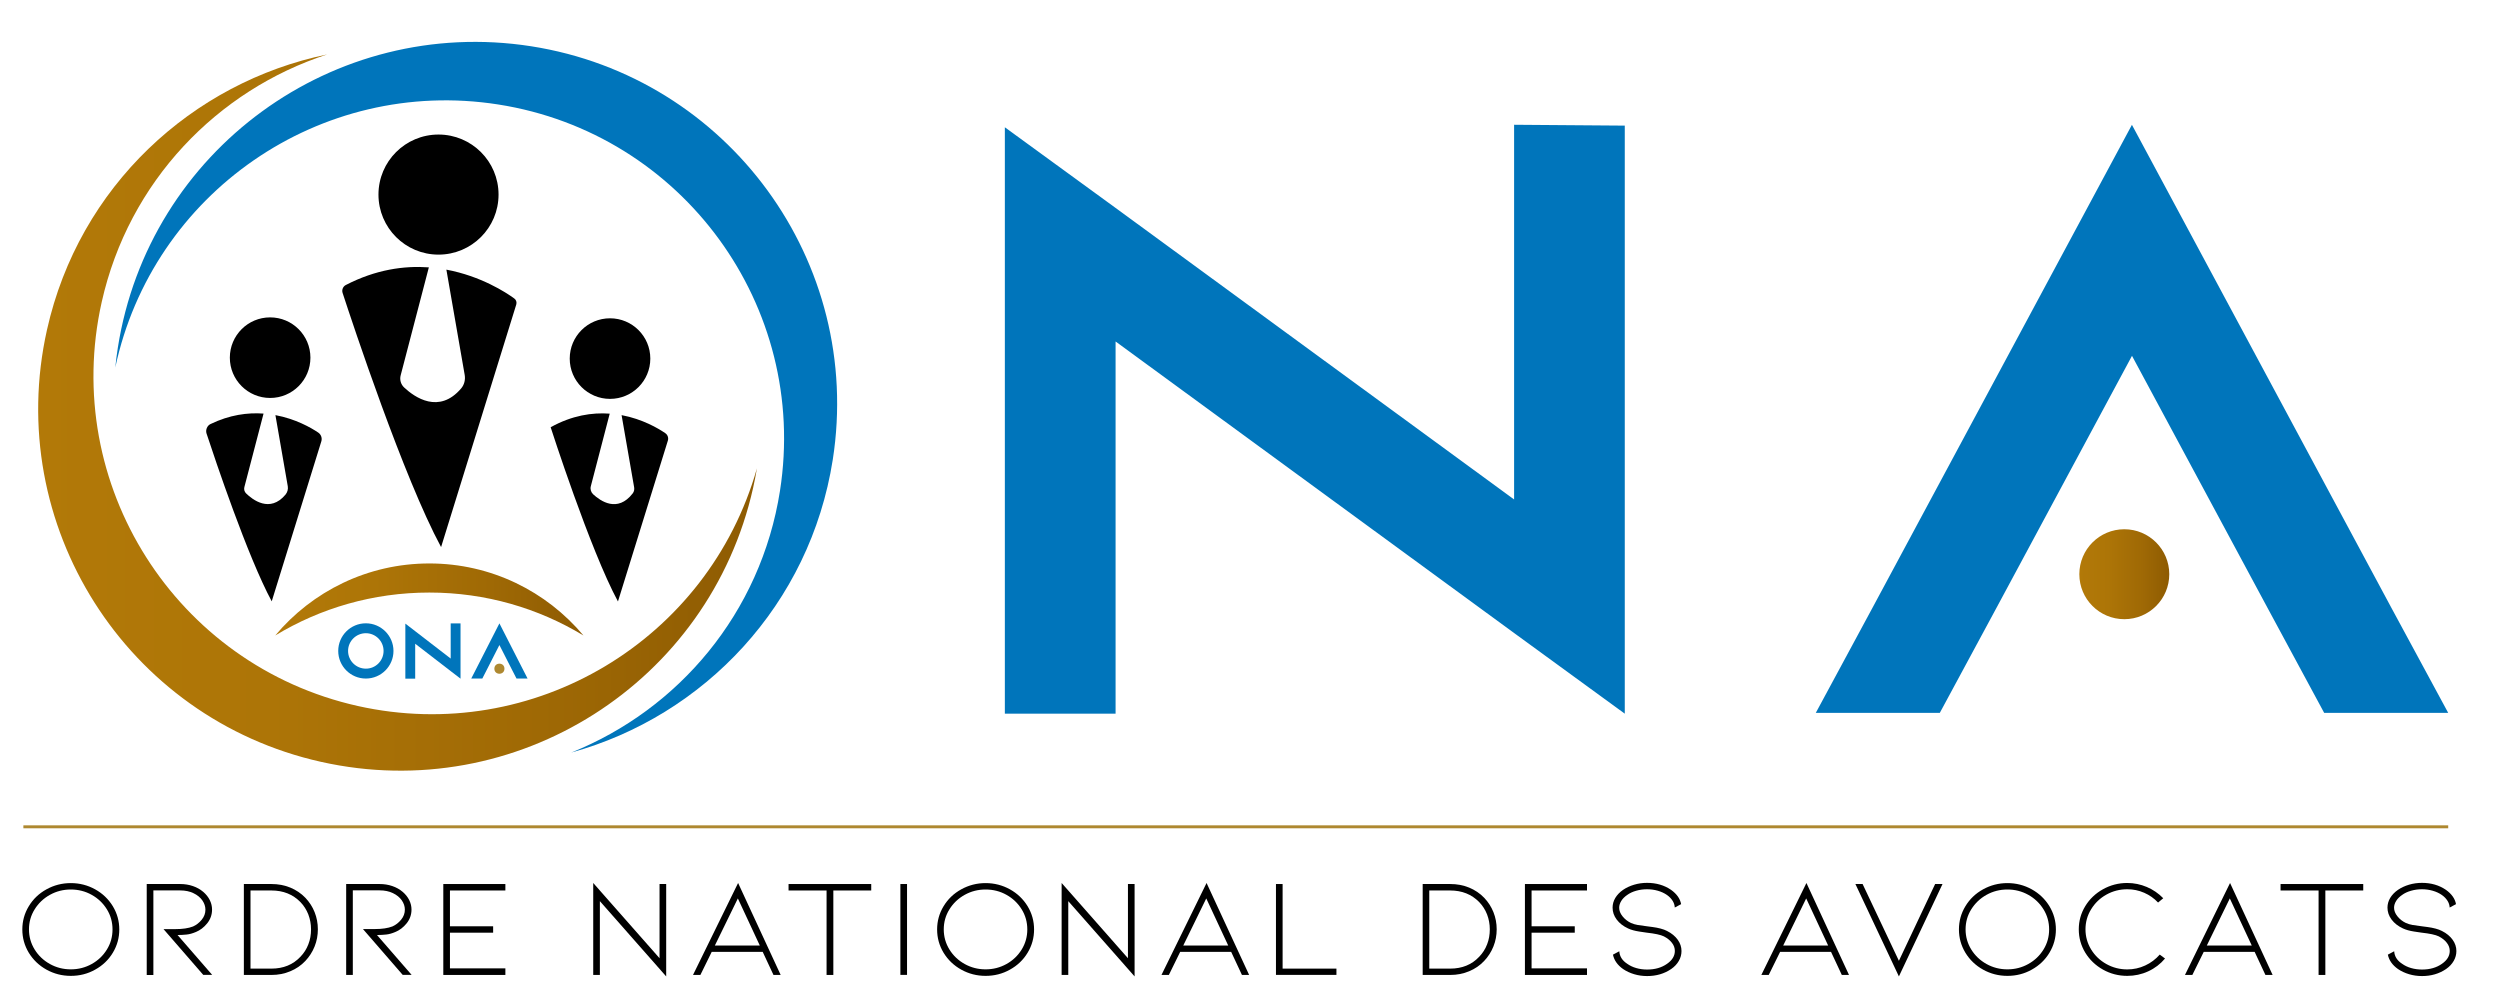
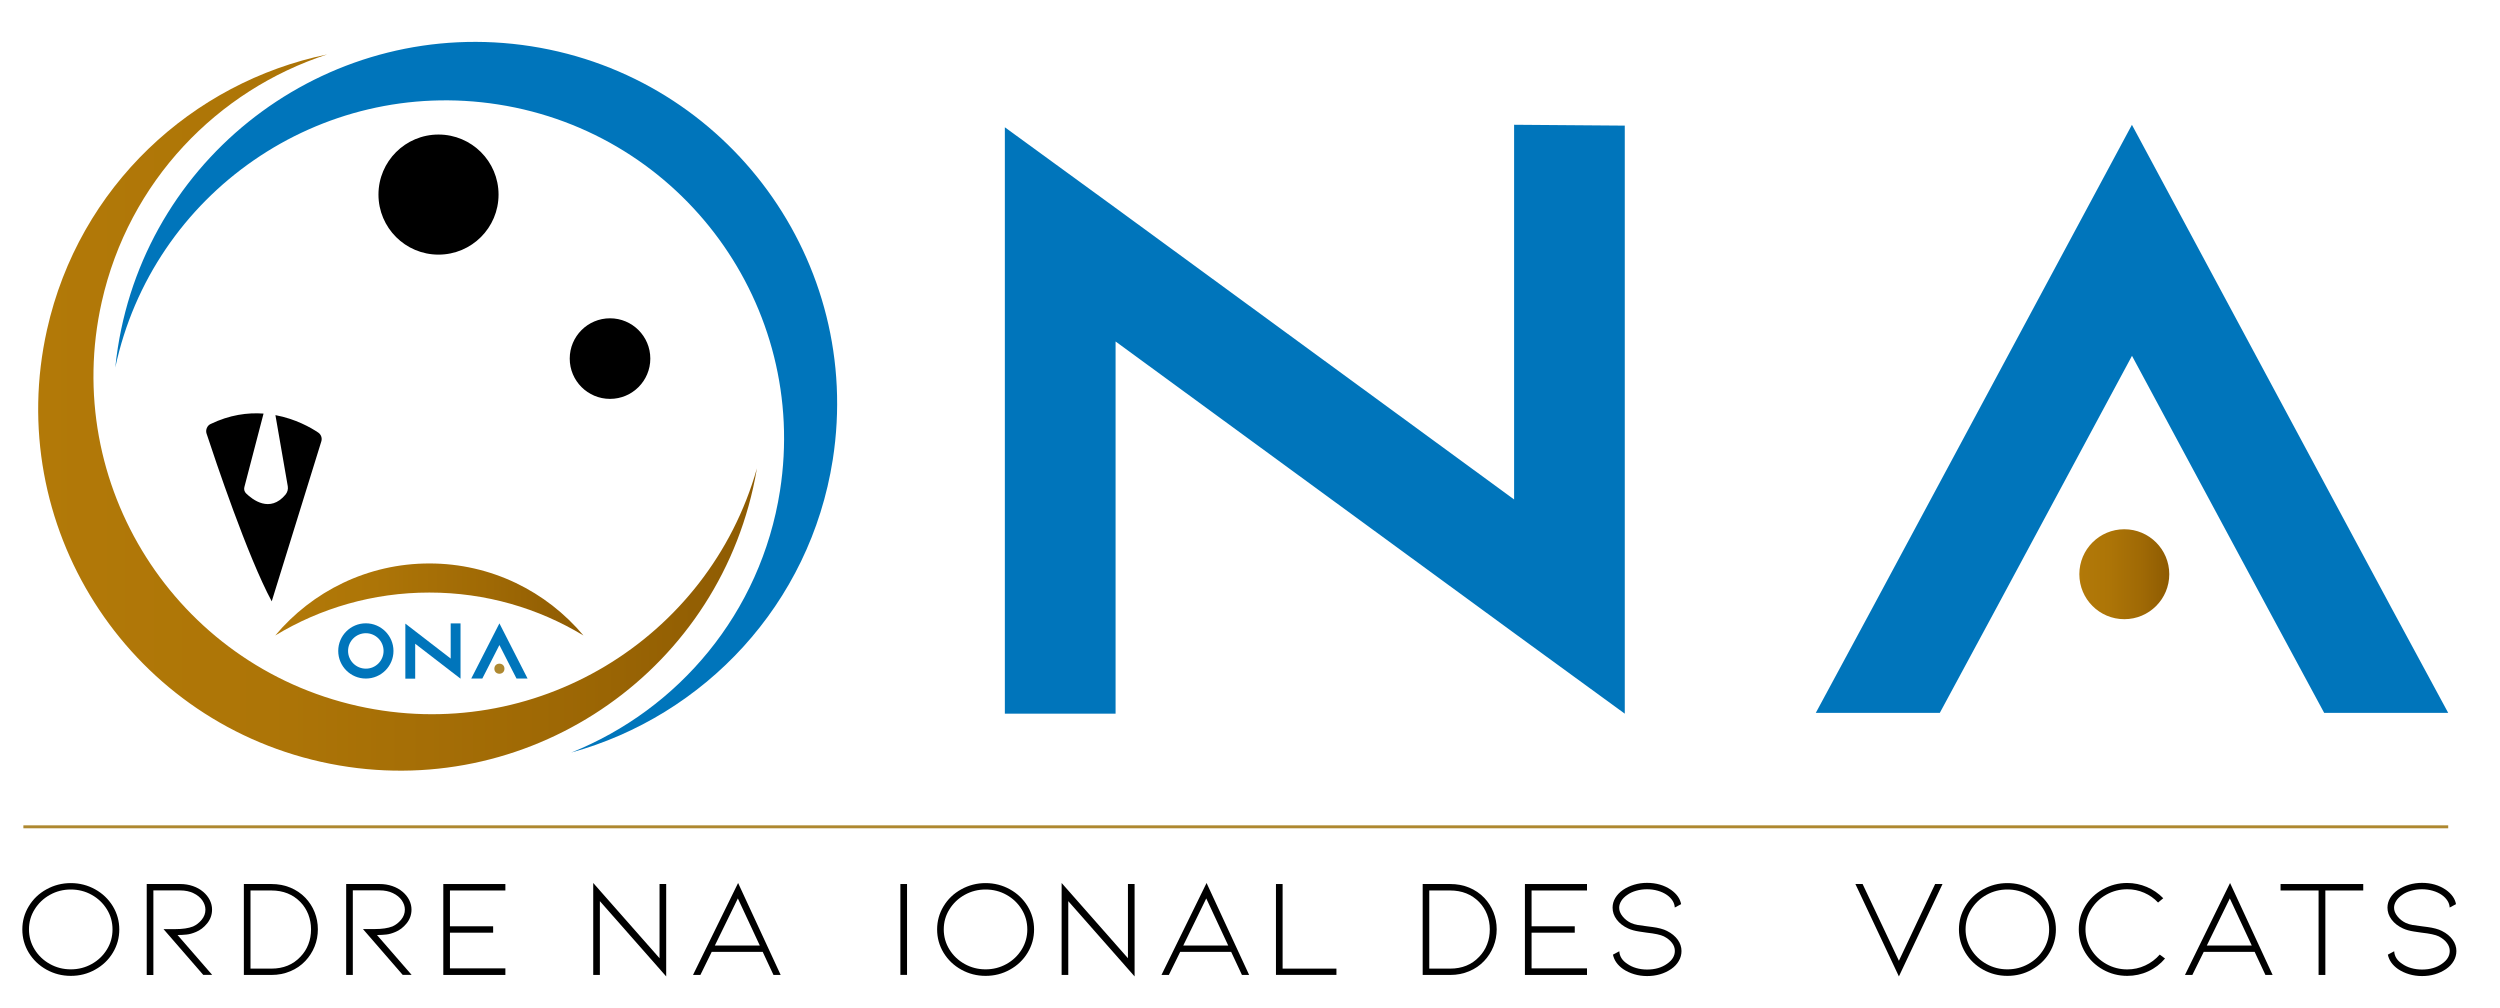
<svg xmlns="http://www.w3.org/2000/svg" version="1.1" id="Calque_1" x="0px" y="0px" viewBox="0 0 406.38 163.83" style="enable-background:new 0 0 406.38 163.83;" xml:space="preserve">
  <style type="text/css">
	.st0{display:none;fill:#FFFFFF;}
	.st1{fill:url(#SVGID_1_);}
	.st2{fill:#0075BB;}
	.st3{fill:url(#SVGID_2_);}
	.st4{fill:url(#SVGID_3_);}
	.st5{fill:#AE8830;}
</style>
  <rect x="-64.54" y="-183.69" class="st0" width="529.79" height="529.79" />
  <g>
-     <path d="M72.56,43.83l2.98,17.13c0.13,0.77-0.07,1.58-0.57,2.17c-3.6,4.24-7.57,1.45-9.27-0.14c-0.54-0.5-0.76-1.26-0.57-1.98   l4.58-17.55c-4.02-0.29-8.63,0.35-13.5,2.87c-0.46,0.24-0.68,0.79-0.52,1.28c1.61,4.93,9.91,30.01,16.01,41.32L83.92,49.5   c0.11-0.36-0.01-0.76-0.32-0.98C82.23,47.52,78.16,44.88,72.56,43.83z" />
    <circle cx="71.28" cy="31.63" r="9.76" />
    <linearGradient id="SVGID_1_" gradientUnits="userSpaceOnUse" x1="337.994" y1="93.344" x2="352.622" y2="93.344">
      <stop offset="0" style="stop-color:#B27908" />
      <stop offset="0.321" style="stop-color:#AD7507" />
      <stop offset="0.7" style="stop-color:#9F6905" />
      <stop offset="1" style="stop-color:#8E5B02" />
    </linearGradient>
    <circle class="st1" cx="345.31" cy="93.34" r="7.31" />
    <path d="M44.77,67.48l2.01,11.57c0.08,0.48-0.06,0.97-0.37,1.35c-2.54,3.04-5.37,0.82-6.42-0.21c-0.26-0.26-0.36-0.64-0.27-1   l3.12-11.96c-2.58-0.19-5.53,0.2-8.64,1.71c-0.54,0.26-0.81,0.96-0.63,1.52c1.37,4.17,6.67,20,10.6,27.29l8.06-26   c0.17-0.54-0.04-1.13-0.51-1.44C50.55,69.52,48.05,68.09,44.77,67.48z" />
-     <circle cx="43.91" cy="58.14" r="6.55" />
-     <path d="M101.04,67.48l2.04,11.73c0.06,0.35-0.01,0.71-0.23,0.99c-2.47,3.2-5.25,1.24-6.43,0.15c-0.36-0.34-0.51-0.84-0.38-1.32   l3.07-11.79c-2.85-0.21-6.13,0.28-9.6,2.21c0,0,6.38,19.87,10.94,28.32l8.11-26.14c0.14-0.45-0.02-0.94-0.41-1.21   C107.02,69.64,104.45,68.12,101.04,67.48z" />
    <circle cx="99.16" cy="58.29" r="6.55" />
    <path class="st2" d="M86.34,7.52C54.25,2.51,24.17,24.45,19.15,56.54c-0.17,1.07-0.3,2.14-0.41,3.2   C24.79,31.43,52,12.45,80.97,16.98c29.99,4.69,50.5,32.8,45.82,62.79c-3.11,19.88-16.52,35.59-33.94,42.56   c21.6-5.95,38.83-24.04,42.52-47.62C140.37,42.62,118.43,12.54,86.34,7.52z" />
    <linearGradient id="SVGID_2_" gradientUnits="userSpaceOnUse" x1="6.204" y1="67.065" x2="123.032" y2="67.065">
      <stop offset="0" style="stop-color:#B27908" />
      <stop offset="0.321" style="stop-color:#AD7507" />
      <stop offset="0.7" style="stop-color:#9F6905" />
      <stop offset="1" style="stop-color:#8E5B02" />
    </linearGradient>
    <path class="st3" d="M52.18,123.84c31.7,7.1,63.14-12.84,70.24-44.54c0.24-1.06,0.44-2.11,0.62-3.17   c-7.89,27.87-36.27,45.03-64.88,38.63c-29.62-6.63-48.26-36.02-41.63-65.65c4.4-19.64,18.8-34.44,36.64-40.26   C31.22,13.39,12.85,30.31,7.64,53.6C0.54,85.3,20.48,116.75,52.18,123.84z" />
    <linearGradient id="SVGID_3_" gradientUnits="userSpaceOnUse" x1="44.742" y1="97.442" x2="94.844" y2="97.442">
      <stop offset="0" style="stop-color:#B27908" />
      <stop offset="0.321" style="stop-color:#AD7507" />
      <stop offset="0.7" style="stop-color:#9F6905" />
      <stop offset="1" style="stop-color:#8E5B02" />
    </linearGradient>
    <path class="st4" d="M69.79,96.32c9.17,0,17.74,2.55,25.05,6.98c-5.99-7.16-14.99-11.71-25.05-11.71s-19.06,4.56-25.05,11.71   C52.05,98.87,60.62,96.32,69.79,96.32z" />
    <path class="st2" d="M264.11,20.42v95.59l-17.99-13.11l-64.78-47.39v60.5h-18V20.69l18,13.11l64.78,47.39V20.28L264.11,20.42z" />
    <path class="st2" d="M397.96,115.88H377.8l-9.21-17.07l-22.03-40.97l-22.03,40.97l-9.21,17.07h-20.16l9.21-17.07l42.18-78.52   l42.18,78.52L397.96,115.88z" />
    <rect x="3.8" y="134.16" class="st5" width="394.16" height="0.48" />
    <g>
      <g>
        <path class="st2" d="M63.96,105.81c0,2.48-2.01,4.49-4.49,4.49c-2.48,0-4.49-2.01-4.49-4.49s2.01-4.49,4.49-4.49     C61.94,101.32,63.96,103.34,63.96,105.81z M62.35,105.81c0-1.59-1.29-2.88-2.88-2.88c-1.59,0-2.89,1.29-2.89,2.88     c0,1.59,1.3,2.88,2.89,2.88C61.06,108.7,62.35,107.4,62.35,105.81z" />
        <path class="st2" d="M74.86,101.34v8.98l-1.6-1.23l-5.77-4.45v5.68h-1.6v-8.95l1.6,1.23l5.77,4.45v-5.72L74.86,101.34z" />
        <path class="st2" d="M85.76,110.3h-1.8l-0.82-1.6l-1.96-3.85l-1.96,3.85l-0.82,1.6h-1.8l0.82-1.6l3.76-7.37l3.76,7.37     L85.76,110.3z" />
      </g>
      <circle class="st5" cx="81.18" cy="108.7" r="0.82" />
    </g>
    <g>
      <g>
        <path d="M11.51,158.63c-1.42,0-2.74-0.34-3.95-1.01c-1.21-0.67-2.17-1.59-2.88-2.75c-0.7-1.16-1.05-2.42-1.05-3.78     c0-1.36,0.35-2.63,1.05-3.78c0.7-1.16,1.66-2.08,2.88-2.75c1.21-0.67,2.53-1.01,3.95-1.01c1.42,0,2.74,0.34,3.95,1.01     c1.21,0.67,2.17,1.59,2.88,2.75c0.7,1.16,1.05,2.42,1.05,3.78c0,1.36-0.35,2.62-1.05,3.78c-0.7,1.16-1.66,2.08-2.88,2.75     C14.25,158.3,12.94,158.63,11.51,158.63z M11.51,144.59c-1.23,0-2.36,0.29-3.4,0.87s-1.87,1.37-2.48,2.36     c-0.62,0.99-0.92,2.08-0.92,3.26c0,1.18,0.31,2.27,0.92,3.26c0.61,0.99,1.44,1.78,2.48,2.36s2.17,0.87,3.4,0.87     c1.23,0,2.36-0.29,3.4-0.87c1.04-0.58,1.86-1.37,2.47-2.36c0.61-0.99,0.91-2.08,0.91-3.26c0-1.18-0.3-2.27-0.91-3.26     c-0.61-0.99-1.43-1.78-2.47-2.36C13.88,144.88,12.74,144.59,11.51,144.59z" />
        <path d="M33.05,158.48l-6.47-7.45h1.92c1.18,0,2.14-0.14,2.88-0.43c0.54-0.24,1.01-0.61,1.41-1.1c0.4-0.49,0.6-1.03,0.6-1.63     c0-0.53-0.17-1.03-0.5-1.51c-0.34-0.48-0.81-0.87-1.44-1.17c-0.62-0.3-1.34-0.45-2.16-0.45h-4.36v13.75h-1.08V143.7h5.44     c0.73,0,1.42,0.11,2.06,0.33c0.64,0.22,1.2,0.53,1.68,0.94c0.46,0.39,0.82,0.84,1.07,1.34c0.25,0.5,0.37,1.02,0.37,1.54     c0,0.83-0.26,1.58-0.79,2.24c-0.53,0.66-1.15,1.13-1.87,1.42c-0.5,0.21-0.98,0.35-1.45,0.4c-0.47,0.05-0.97,0.08-1.5,0.08     l5.63,6.48H33.05z" />
        <path d="M44.12,158.48h-4.48V143.7h4.48c1.1,0,2.12,0.19,3.07,0.58c0.94,0.39,1.76,0.94,2.44,1.65c0.65,0.68,1.16,1.46,1.51,2.34     s0.53,1.81,0.53,2.79s-0.18,1.92-0.53,2.79c-0.35,0.88-0.86,1.67-1.51,2.36c-0.69,0.73-1.5,1.28-2.44,1.67     C46.25,158.28,45.23,158.48,44.12,158.48z M40.72,157.45h3.4c1.93,0,3.51-0.64,4.72-1.93c0.56-0.58,0.99-1.25,1.28-2.01     c0.3-0.76,0.44-1.58,0.44-2.44c0-0.85-0.15-1.65-0.44-2.42c-0.3-0.76-0.72-1.43-1.28-2.01c-1.23-1.26-2.8-1.89-4.72-1.89h-3.4     V157.45z" />
        <path d="M65.47,158.48L59,151.02h1.92c1.18,0,2.14-0.14,2.88-0.43c0.54-0.24,1.01-0.61,1.41-1.1s0.6-1.03,0.6-1.63     c0-0.53-0.17-1.03-0.5-1.51c-0.34-0.48-0.81-0.87-1.44-1.17c-0.62-0.3-1.34-0.45-2.16-0.45h-4.36v13.75h-1.08V143.7h5.44     c0.73,0,1.42,0.11,2.06,0.33c0.64,0.22,1.2,0.53,1.68,0.94c0.46,0.39,0.82,0.84,1.07,1.34c0.25,0.5,0.37,1.02,0.37,1.54     c0,0.83-0.26,1.58-0.79,2.24c-0.53,0.66-1.15,1.13-1.87,1.42c-0.5,0.21-0.98,0.35-1.45,0.4c-0.47,0.05-0.97,0.08-1.5,0.08     l5.63,6.48H65.47z" />
        <path d="M72.06,158.48V143.7h10.09v1.05h-9.01v5.82h7.02v1.04h-7.02v5.8h9.01v1.07H72.06z" />
        <path d="M97.51,146.48v12h-1.08v-14.95l10.78,12.23V143.7h1.08v15.02L97.51,146.48z" />
        <path d="M115.69,154.73l-1.84,3.75h-1.2l7.33-14.95l6.92,14.95h-1.17l-1.75-3.75H115.69z M119.94,146.04l-3.74,7.66h7.31     L119.94,146.04z" />
-         <path d="M141.62,143.7v1.05h-6.16v13.73h-1.1v-13.73h-6.18v-1.05H141.62z" />
        <path d="M146.36,158.48V143.7h1.08v14.77H146.36z" />
        <path d="M160.21,158.63c-1.42,0-2.74-0.34-3.95-1.01c-1.21-0.67-2.17-1.59-2.88-2.75c-0.7-1.16-1.05-2.42-1.05-3.78     c0-1.36,0.35-2.63,1.05-3.78c0.7-1.16,1.66-2.08,2.88-2.75c1.21-0.67,2.53-1.01,3.95-1.01c1.42,0,2.74,0.34,3.95,1.01     c1.21,0.67,2.17,1.59,2.88,2.75c0.7,1.16,1.05,2.42,1.05,3.78c0,1.36-0.35,2.62-1.05,3.78c-0.7,1.16-1.66,2.08-2.88,2.75     C162.95,158.3,161.63,158.63,160.21,158.63z M160.21,144.59c-1.23,0-2.36,0.29-3.4,0.87s-1.87,1.37-2.48,2.36     c-0.62,0.99-0.92,2.08-0.92,3.26c0,1.18,0.31,2.27,0.92,3.26c0.61,0.99,1.44,1.78,2.48,2.36s2.17,0.87,3.4,0.87     c1.23,0,2.36-0.29,3.4-0.87c1.04-0.58,1.86-1.37,2.47-2.36c0.61-0.99,0.91-2.08,0.91-3.26c0-1.18-0.3-2.27-0.91-3.26     c-0.61-0.99-1.43-1.78-2.47-2.36C162.58,144.88,161.44,144.59,160.21,144.59z" />
        <path d="M173.65,146.48v12h-1.08v-14.95l10.78,12.23V143.7h1.08v15.02L173.65,146.48z" />
        <path d="M191.84,154.73l-1.84,3.75h-1.2l7.33-14.95l6.92,14.95h-1.17l-1.75-3.75H191.84z M196.08,146.04l-3.74,7.66h7.31     L196.08,146.04z" />
        <path d="M207.41,158.48V143.7h1.08v13.75h8.75v1.02H207.41z" />
        <path d="M235.74,158.48h-4.48V143.7h4.48c1.1,0,2.12,0.19,3.07,0.58c0.94,0.39,1.76,0.94,2.44,1.65     c0.65,0.68,1.16,1.46,1.51,2.34c0.35,0.88,0.53,1.81,0.53,2.79s-0.18,1.92-0.53,2.79c-0.35,0.88-0.86,1.67-1.51,2.36     c-0.69,0.73-1.5,1.28-2.44,1.67C237.86,158.28,236.84,158.48,235.74,158.48z M232.33,157.45h3.4c1.93,0,3.51-0.64,4.72-1.93     c0.56-0.58,0.99-1.25,1.28-2.01c0.3-0.76,0.44-1.58,0.44-2.44c0-0.85-0.15-1.65-0.44-2.42c-0.3-0.76-0.72-1.43-1.28-2.01     c-1.23-1.26-2.8-1.89-4.72-1.89h-3.4V157.45z" />
        <path d="M247.88,158.48V143.7h10.09v1.05h-9.01v5.82h7.02v1.04h-7.02v5.8h9.01v1.07H247.88z" />
        <path d="M272.72,152.76c0.41,0.57,0.61,1.18,0.61,1.83c0,0.56-0.14,1.1-0.43,1.6c-0.29,0.51-0.7,0.95-1.25,1.33     c-1.12,0.76-2.42,1.14-3.9,1.14c-0.74,0-1.44-0.1-2.11-0.3c-0.67-0.2-1.27-0.48-1.8-0.84c-0.91-0.64-1.46-1.42-1.65-2.34     l1.03-0.55c0.05,0.83,0.48,1.51,1.3,2.04c0.42,0.3,0.9,0.53,1.46,0.69c0.56,0.16,1.15,0.24,1.77,0.24c1.28,0,2.35-0.31,3.23-0.93     c0.85-0.59,1.27-1.29,1.27-2.09c0-0.47-0.15-0.91-0.47-1.32c-0.31-0.41-0.75-0.76-1.31-1.05c-0.53-0.26-1.47-0.46-2.83-0.61     c-0.11-0.01-0.52-0.07-1.21-0.18c-0.69-0.11-1.29-0.27-1.78-0.5c-0.78-0.36-1.4-0.84-1.85-1.44c-0.45-0.6-0.67-1.25-0.67-1.94     c0-0.56,0.15-1.09,0.44-1.58c0.3-0.49,0.71-0.93,1.26-1.31c0.53-0.36,1.13-0.64,1.8-0.84s1.37-0.3,2.11-0.3     c1.49,0,2.79,0.38,3.9,1.14c0.93,0.67,1.47,1.44,1.63,2.32l-1.03,0.55c-0.02-0.38-0.13-0.74-0.35-1.09     c-0.22-0.35-0.52-0.67-0.92-0.95c-0.43-0.3-0.93-0.53-1.49-0.69s-1.14-0.24-1.75-0.24c-0.61,0-1.2,0.08-1.76,0.24     c-0.57,0.16-1.06,0.39-1.47,0.69c-0.42,0.29-0.74,0.61-0.96,0.97c-0.22,0.36-0.34,0.72-0.34,1.1c0,0.47,0.18,0.94,0.55,1.4     c0.37,0.46,0.82,0.82,1.37,1.08c0.33,0.15,0.71,0.26,1.11,0.33c0.41,0.07,0.93,0.14,1.57,0.22c0.11,0.01,0.39,0.05,0.84,0.11     c0.45,0.06,0.88,0.14,1.29,0.25c0.42,0.11,0.77,0.24,1.05,0.39C271.74,151.71,272.31,152.19,272.72,152.76z" />
-         <path d="M289.36,154.73l-1.85,3.75h-1.2l7.33-14.95l6.92,14.95h-1.17l-1.75-3.75H289.36z M293.6,146.04l-3.74,7.66h7.31     L293.6,146.04z" />
        <path d="M308.67,156.18l5.89-12.48h1.2l-7.09,15.02l-7.07-15.02h1.17L308.67,156.18z" />
        <path d="M326.31,158.63c-1.42,0-2.74-0.34-3.95-1.01c-1.21-0.67-2.17-1.59-2.88-2.75c-0.7-1.16-1.05-2.42-1.05-3.78     c0-1.36,0.35-2.63,1.05-3.78c0.7-1.16,1.66-2.08,2.88-2.75c1.21-0.67,2.53-1.01,3.95-1.01c1.42,0,2.74,0.34,3.95,1.01     c1.21,0.67,2.17,1.59,2.88,2.75c0.7,1.16,1.05,2.42,1.05,3.78c0,1.36-0.35,2.62-1.05,3.78c-0.7,1.16-1.66,2.08-2.88,2.75     C329.05,158.3,327.73,158.63,326.31,158.63z M326.31,144.59c-1.23,0-2.36,0.29-3.4,0.87c-1.04,0.58-1.86,1.37-2.48,2.36     c-0.62,0.99-0.92,2.08-0.92,3.26c0,1.18,0.31,2.27,0.92,3.26c0.61,0.99,1.44,1.78,2.48,2.36c1.04,0.58,2.17,0.87,3.4,0.87     c1.23,0,2.36-0.29,3.4-0.87c1.04-0.58,1.86-1.37,2.47-2.36c0.61-0.99,0.91-2.08,0.91-3.26c0-1.18-0.3-2.27-0.91-3.26     c-0.61-0.99-1.43-1.78-2.47-2.36C328.67,144.88,327.54,144.59,326.31,144.59z" />
        <path d="M345.79,158.63c-1.42,0-2.74-0.34-3.95-1.02c-1.21-0.68-2.17-1.6-2.88-2.76c-0.7-1.16-1.05-2.42-1.05-3.78     s0.35-2.62,1.05-3.77c0.7-1.15,1.66-2.07,2.88-2.75s2.53-1.02,3.95-1.02c1.1,0,2.16,0.22,3.18,0.65c1.01,0.43,1.9,1.04,2.67,1.83     l-0.84,0.7c-0.64-0.68-1.39-1.21-2.26-1.59c-0.87-0.38-1.78-0.57-2.74-0.57c-1.23,0-2.36,0.29-3.4,0.87     c-1.04,0.58-1.87,1.38-2.48,2.38c-0.62,1-0.92,2.09-0.92,3.27s0.31,2.27,0.92,3.27c0.61,1,1.44,1.79,2.48,2.37     c1.04,0.58,2.17,0.87,3.4,0.87c1.02,0,1.99-0.21,2.91-0.64c0.92-0.42,1.7-1.02,2.36-1.77l0.86,0.64     c-0.75,0.89-1.66,1.59-2.73,2.08C348.12,158.39,346.98,158.63,345.79,158.63z" />
        <path d="M358.22,154.73l-1.85,3.75h-1.2l7.33-14.95l6.92,14.95h-1.17l-1.75-3.75H358.22z M362.46,146.04l-3.74,7.66h7.31     L362.46,146.04z" />
        <path d="M384.15,143.7v1.05h-6.16v13.73h-1.1v-13.73h-6.18v-1.05H384.15z" />
        <path d="M398.68,152.76c0.41,0.57,0.61,1.18,0.61,1.83c0,0.56-0.14,1.1-0.43,1.6c-0.29,0.51-0.7,0.95-1.25,1.33     c-1.12,0.76-2.42,1.14-3.9,1.14c-0.74,0-1.44-0.1-2.11-0.3c-0.67-0.2-1.27-0.48-1.8-0.84c-0.91-0.64-1.46-1.42-1.65-2.34     l1.03-0.55c0.05,0.83,0.48,1.51,1.3,2.04c0.42,0.3,0.9,0.53,1.46,0.69c0.56,0.16,1.15,0.24,1.77,0.24c1.28,0,2.35-0.31,3.23-0.93     c0.85-0.59,1.27-1.29,1.27-2.09c0-0.47-0.15-0.91-0.47-1.32c-0.31-0.41-0.75-0.76-1.31-1.05c-0.53-0.26-1.47-0.46-2.83-0.61     c-0.11-0.01-0.52-0.07-1.21-0.18c-0.69-0.11-1.29-0.27-1.78-0.5c-0.78-0.36-1.4-0.84-1.85-1.44c-0.45-0.6-0.67-1.25-0.67-1.94     c0-0.56,0.15-1.09,0.44-1.58c0.3-0.49,0.71-0.93,1.26-1.31c0.53-0.36,1.13-0.64,1.8-0.84s1.37-0.3,2.11-0.3     c1.49,0,2.79,0.38,3.9,1.14c0.93,0.67,1.47,1.44,1.63,2.32l-1.03,0.55c-0.02-0.38-0.13-0.74-0.35-1.09     c-0.22-0.35-0.52-0.67-0.92-0.95c-0.43-0.3-0.93-0.53-1.49-0.69s-1.14-0.24-1.75-0.24c-0.61,0-1.2,0.08-1.76,0.24     c-0.57,0.16-1.06,0.39-1.47,0.69c-0.42,0.29-0.74,0.61-0.96,0.97c-0.22,0.36-0.34,0.72-0.34,1.1c0,0.47,0.18,0.94,0.55,1.4     c0.37,0.46,0.82,0.82,1.37,1.08c0.33,0.15,0.71,0.26,1.11,0.33c0.41,0.07,0.93,0.14,1.57,0.22c0.11,0.01,0.39,0.05,0.84,0.11     c0.45,0.06,0.88,0.14,1.29,0.25c0.42,0.11,0.77,0.24,1.05,0.39C397.7,151.71,398.27,152.19,398.68,152.76z" />
      </g>
    </g>
  </g>
</svg>